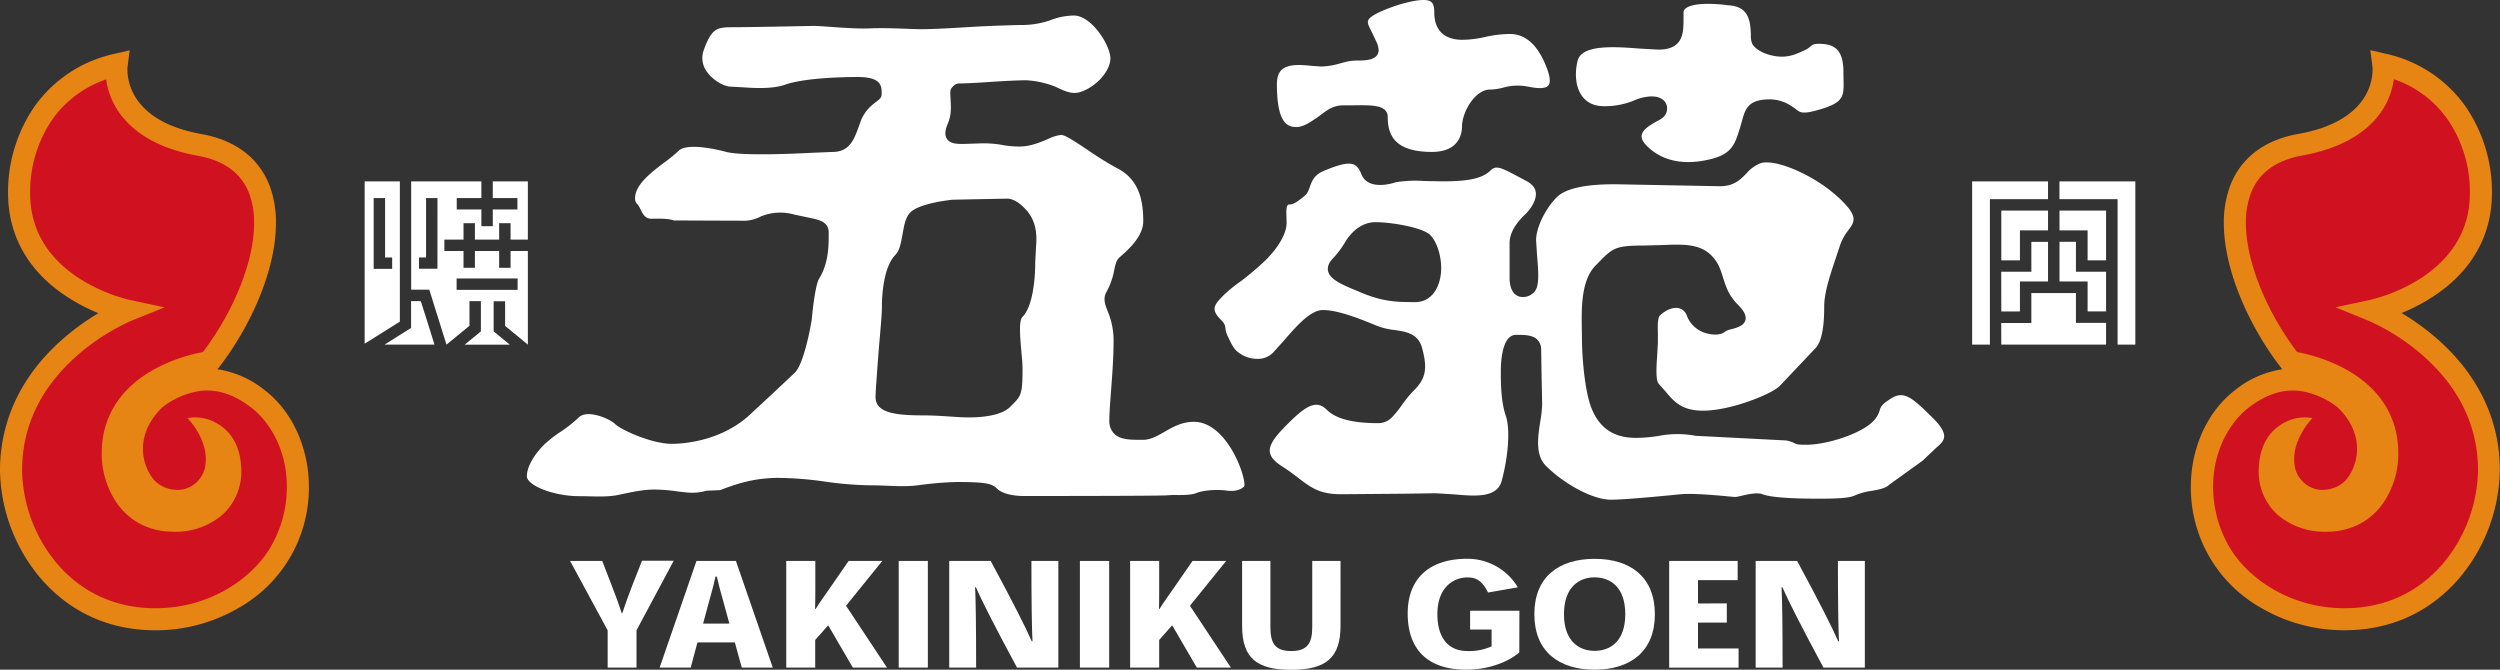
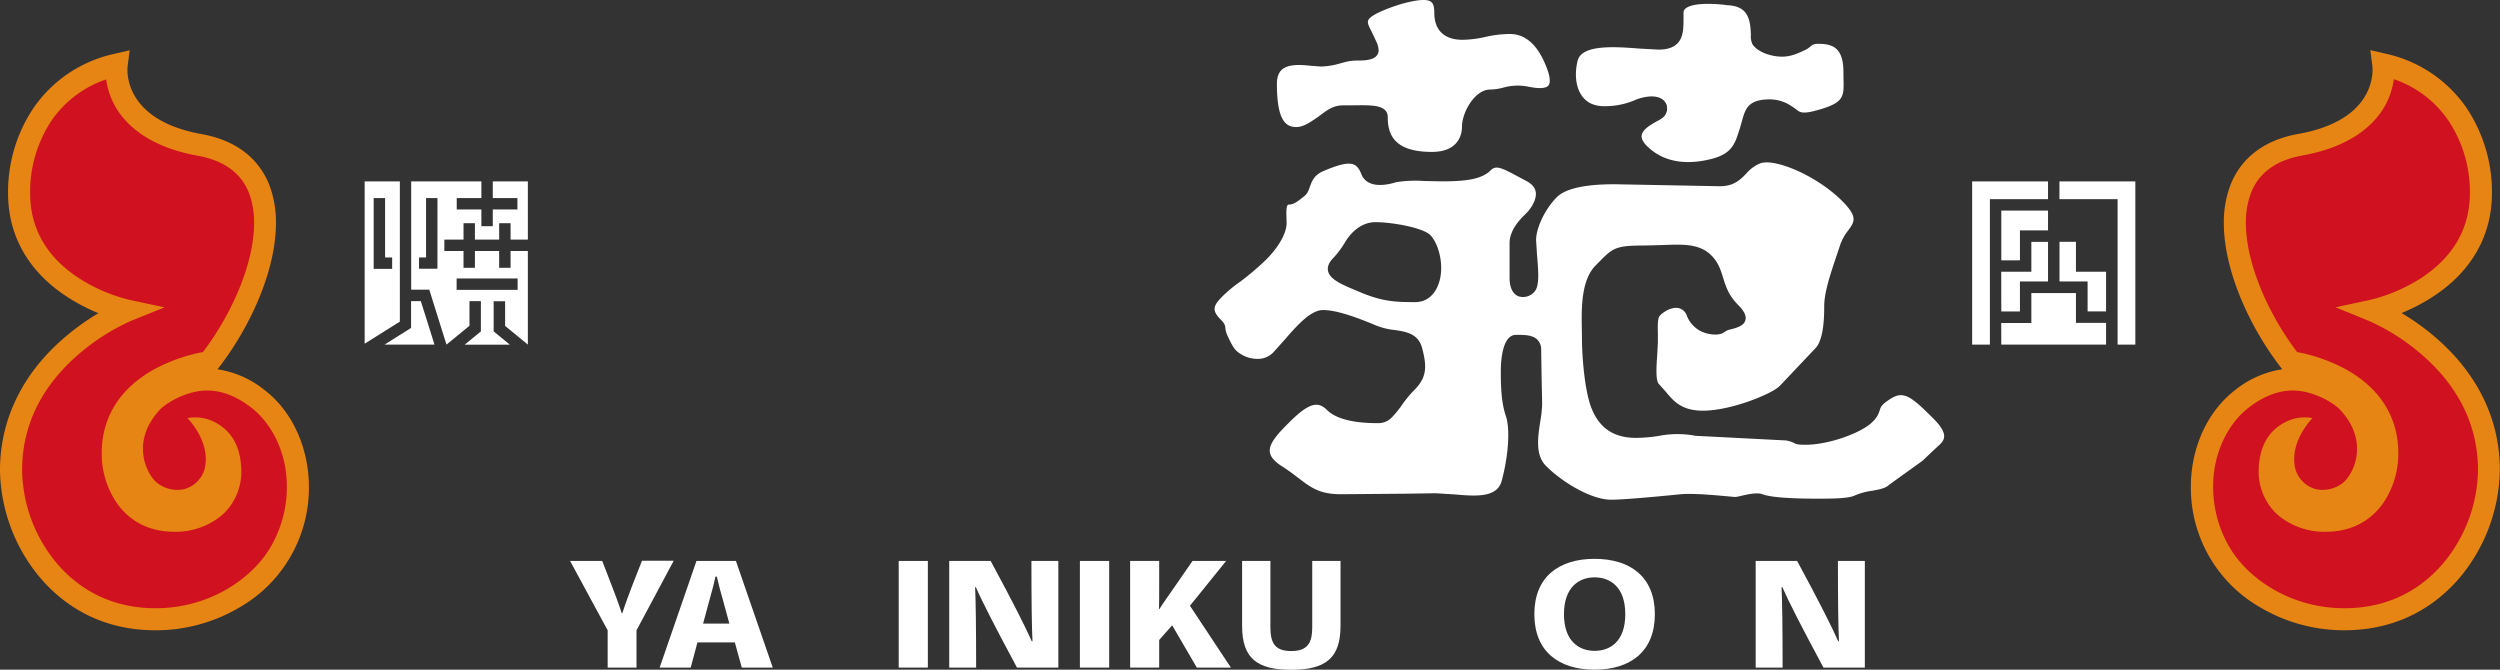
<svg xmlns="http://www.w3.org/2000/svg" viewBox="0 0 912.84 244.52">
  <rect x="0" y="0" width="912.84" height="244.52" fill="#333333" stroke="none" />
  <defs>
    <style>.cls-1{fill:#fff;}.cls-2{fill:#e78514;}.cls-3{fill:#d0111f;}</style>
  </defs>
  <title>アセット 1</title>
  <g id="レイヤー_2" data-name="レイヤー 2">
    <g id="レイヤー_1-2" data-name="レイヤー 1">
-       <path class="cls-1" d="M383.47,7.41a32.07,32.07,0,0,1-9.54,1.71c-2.81,0-12.86.33-18.6.67-6.68.41-14.25.87-18.87.87-4.43,0-11.81-.6-18.92-.29-6.45.27-17.16-.91-20.48-.91-.3,0-22.92.48-29.38.48-5.95,0-7.8.35-10.73,8.4a8.38,8.38,0,0,0,1.18,7.87c2.28,3.25,6.39,5.43,8.79,5.43l4.21.23c4.14.3,10.84.69,15.44-.92,6.49-2.29,19-2.83,26.71-2.83,8.65,0,8.65,3.4,8.65,6.14,0,1.85-1.4,2.33-2.88,3.61a14.83,14.83,0,0,0-4.56,5.82l-1.09,3c-1.81,5-3.66,8.79-9.4,8.79l-7.26.3c-9.19.48-26.41,1.13-31.72-.35,0,0-13.75-3.84-17.25-.34a49,49,0,0,1-4.88,4c-4.88,3.68-11,8.27-11,13.26a2.78,2.78,0,0,0,.77,2.15c1.59,1.57,1.75,5.44,5.39,5.37,3-.06,5.87-.12,7.93.62,0,0,21.69.1,26.43.1A13.73,13.73,0,0,0,277.88,79,18.71,18.71,0,0,1,290,78.34l4.72,1c4.56.94,7.87,1.6,7.87,5.64v.58c0,4,0,10.56-3.49,16.16-1.23,1.94-2.3,10.25-2.7,15-.28,1.7-2.7,15.87-6.18,19.36L281.81,144l-7,6.47c-9.64,9.64-23,11.59-29.61,11.59-7.05,0-18.34-5-20.68-7.3-1.82-1.82-10.08-5.44-13.21-2.32a47.5,47.5,0,0,1-6.55,5.17,44.69,44.69,0,0,0-6.2,4.87c-3,3-6.18,7.57-6.18,11.44,0,3.23,9.47,7.25,19.16,7.25,4.9,0,9.85.49,14.63-.53,4.52-1,8.79-1.89,12.8-1.89a60.13,60.13,0,0,1,8.22.66c3.84.5,6.88.9,10.67-.22l5.08-.23c5.3-2,11.9-4.47,21.37-4.47a128.89,128.89,0,0,1,17,1.37,127,127,0,0,0,16.64,1.35c6.54,0,11.21.7,17.13,0A121.76,121.76,0,0,1,349.28,176c9.46,0,12.78.41,14.56,2.21l.2.19c1.69,1.7,5.39,2.71,9.89,2.71,2.42,0,49.63,0,52.17-.25l2.09-.13c1.09,0,6.38.24,8.54-.66,3.23-1.32,8.66-1.28,10.66-1,3.51.49,5.37-.12,6.72-1.29a.89.89,0,0,0,.29-.76c0-4.7-6.95-23-18.48-23-4.38,0-7.61,1.86-10.73,3.66-2.61,1.49-5.06,2.91-7.81,2.91h-.9c-3.73,0-7.39,0-9.66-2.22a6.64,6.64,0,0,1-1.76-4.89c0-2.72.29-6.44.62-10.75.43-5.68.93-12.12.93-18.23a27.37,27.37,0,0,0-2.18-10.91c-.95-2.47-1.79-4.6-.35-7.12a25.85,25.85,0,0,0,2.79-8c.41-1.85.72-3.32,1.67-4.27l1-.9c2.36-2.1,7.9-7,7.9-12.46,0-6.72-1.06-15-9.33-19.31a119.15,119.15,0,0,1-11.16-6.91C393,52,389,49.26,387.44,49.26a15.52,15.52,0,0,0-4.92,1.56c-2.83,1.19-6.34,2.68-10.14,2.68a32.37,32.37,0,0,1-6.31-.55,39,39,0,0,0-7.6-.61l-4,.13c-4.05.18-7.24.34-8.66-1.69-1.19-1.69-.41-4.05.27-5.67,1.35-3.2,1.18-5.79,1-9s-.25-3.37,1.08-4.75a2.91,2.91,0,0,1,2.19-.89c1.91,0,6.91-.25,10.56-.51,4.45-.32,10.61-.65,13.78-.65a33.58,33.58,0,0,1,10.87,2.43c3,1.45,5.81,2.82,8.83,1.88,5.79-1.81,11.05-7.66,11.05-12.27,0-4.8-6.84-15.68-13.36-15.68A24.13,24.13,0,0,0,383.47,7.41ZM349.24,152.25c-4.09-.29-8.32-.58-12.4-.58h0c-10.59,0-17.15-1.14-17.15-6.73,0-1.51.41-7.12.89-13.6.64-8.61,1.43-15.52,1.43-19.28,0-3.3.36-14.43,5-19.08,1.5-1.5,2-4.52,2.54-7.44.56-3.2,1.08-6.22,2.87-8,3.33-3.32,14.25-4.5,15.48-4.62l7.64-.16,12.14-.23c2.89,0,5.51,2.43,7,4.09,3.11,3.41,4.14,7.75,3.61,13.5L378,95.84c0,7.35-1.22,16.43-4.64,19.86-1.36,1.36-.93,6.58-.51,11.63.24,3.08.51,4.45.51,7.64,0,9.68-.67,9.75-4.64,13.71C365.77,151.58,358.47,152.91,349.24,152.25Z" />
      <path class="cls-1" d="M511.59,1.48c-2.49.73-9.35,3.08-11.39,5.11a2,2,0,0,0-.74,1.48c0,.75.46,1.73,1.35,3.45l1.83,3.87a8.06,8.06,0,0,1,.75,2.93,3.15,3.15,0,0,1-.53,1.78c-1,1.4-3,2-6.78,2s-4.84.61-7.26,1.19a26,26,0,0,1-6.47,1L479,24.05c-3.57-.36-8.48-.85-10.95,1.39-1.21,1.11-1.81,2.81-1.81,5.21,0,13.87,3.57,15.74,7.08,15.74,2.49,0,4.91-1.63,7.46-3.38,3.15-2.13,5.27-4.56,9.88-4.56l3.42,0c5.45-.07,9.74-.13,11.63,1.73a3.32,3.32,0,0,1,1,2.42c0,6,1.83,12.87,16.12,12.87,10.25,0,11-7.09,11-9.25,0-5.21,4.69-13.52,10.26-13.52a20.13,20.13,0,0,0,4.71-.68,19.46,19.46,0,0,1,9.27-.37c4.82,1,6.61.36,7.26-.39.83-1,.71-3-.36-5.94-3.12-8.57-7.71-12.91-13.66-12.91a42.35,42.35,0,0,0-9.15,1.12,38.42,38.42,0,0,1-8.19,1c-6.62,0-10.26-3.5-10.26-9.9,0-2.12-.35-3.33-1.17-3.95C521.1-.44,517.5-.18,511.59,1.48Z" />
      <path class="cls-1" d="M615.44,3.13a1.84,1.84,0,0,0-.72,1.5V6c0,3.86.07,7.54-2.25,9.88-1.49,1.5-3.76,2.24-6.93,2.24l-6.81-.38c-9-.69-21.23-1.61-22.7,4.49-1.24,5.18-.55,10.08,1.85,13.12,1.78,2.28,4.42,3.42,7.8,3.42a27.75,27.75,0,0,0,11.16-2.16A16.82,16.82,0,0,1,603,35.2c3.71,0,5,1.78,5.44,2.85a4.39,4.39,0,0,1-1,4.66,11,11,0,0,1-2.27,1.47c-2.17,1.2-5.43,3-5.74,5.26-.16,1.13.47,2.42,1.87,3.82,7.17,7.16,16.86,6.53,23.74,4.74,7.37-1.92,8.48-5.49,10.16-10.89l.18-.57.65-2.26c1.23-4.47,2.19-8,10.28-8a14.28,14.28,0,0,1,8,2.59c2.86,1.72,2.44,3.21,9,1.43,11.31-3.09,9.79-5.41,9.79-14S669.44,16,664.07,16c-3,0-2.47,1.1-5,2.28s-5.1,2.41-8.41,2.41c-3.81,0-8.89-1.6-10.79-4.57a7.26,7.26,0,0,1-.56-3.48c-.19-5.49-1-10.44-8.56-10.73C627.38,1.4,618.25.7,615.44,3.13Z" />
      <path class="cls-1" d="M642.8,59.62a13,13,0,0,0-5.15,3.74C635.42,65.64,633.1,68,628,68L590,67.28c-4.17,0-16.83,0-21.53,4.7-4.25,4.25-7.59,11.17-7.59,15.74l.35,5.44c.6,6.91.85,11.58-1.07,13.5a5.46,5.46,0,0,1-5.76,1.51c-1.2-.5-3.2-2-3.2-6.72V88.81c0-4.92,3.93-8.8,5.82-10.67l.32-.31c1.38-1.38,3.87-4.76,3.42-7.7-.25-1.63-1.42-3-3.48-4.07l-3-1.6c-6.19-3.31-8.07-4.18-10-2.24-3.31,3.3-9.28,4-17.84,4L520,66.09a45.54,45.54,0,0,0-10.28.44c-.9.31-10.12,3.34-12.63-2.91-.78-2-1.65-3.07-2.78-3.54-2-.82-5.29-.09-11.12,2.4-5.53,2.36-4.17,6.92-6.84,9.05-2.36,1.9-3.93,3.15-5.63,3.15a.67.67,0,0,0-.51.16c-.6.62-.53,2.87-.47,4.67l.05,1.89c0,3.72-2.84,8.77-7.59,13.52a103.43,103.43,0,0,1-9.18,7.81,52,52,0,0,0-5.94,4.77c-1.93,1.93-3.6,3.6-3.6,5.29,0,1.12.71,2.35,2.16,3.81,2.75,2.76,1.1,2.82,2.52,5.86,1.05,2.24,2,4.36,3.26,5.58a11.46,11.46,0,0,0,7.68,3,7.84,7.84,0,0,0,5.75-2.29l3.94-4.38c4.54-5.23,9.67-11.16,14.27-11.16,5.72,0,14,3.4,20,5.87a25.38,25.38,0,0,0,6,1.4c4.33.62,8.8,1.28,10.22,6.65,1.75,6.67,1.77,10.65-2.85,15.27a41.93,41.93,0,0,0-4.6,5.57,34.63,34.63,0,0,1-3.72,4.54,6.79,6.79,0,0,1-4.95,2c-9.66,0-15.62-1.78-18.71-4.89-3.41-3.39-6.89-2.2-13.8,4.7-3.44,3.45-7.34,7.35-7,10.63.19,1.78,1.59,3.46,4.25,5.18,2.42,1.54,4.37,3,6.09,4.33,4.7,3.58,7.82,6,15.65,6l23.16-.19,11.42-.17,6.68.41c7.73.68,15.72,1.37,17.42-4.92,2.53-9.39,3.13-19.19,1.48-23.83C548,146.47,548,139.55,548,135.42c0-3.1.4-13.15,5.56-13.15h.4c2.63,0,5.61,0,7.39,1.76a5.15,5.15,0,0,1,1.39,3.79l.15,9.6.21,10.13a44.21,44.21,0,0,1-.69,6.31c-.89,5.76-1.89,12.29,2.13,16.31,6,6,16.56,12.29,23.71,12.29,4.63,0,16.67-1.12,25.46-2,5.9-.54,18.75,1,19.91,1,1.37,0,7.1-2.08,9.93-1,4,1.57,16.07,1.62,20.12,1.62,4.67,0,11.19,0,13.52-1.14a23.49,23.49,0,0,1,6.33-1.73c2.56-.47,5-.89,6.35-2.26l12.11-8.71,4.15-3.93,1.07-1c1.29-1.13,2.62-2.28,2.68-3.92s-1.21-3.83-3.75-6.38c-7.91-7.9-10.89-10.49-15.61-7.53-3.51,2.19-3.8,3.12-4.16,4.28a9.28,9.28,0,0,1-2.7,4.34c-4,4-16,8.3-24.32,8.3-5.06,0-2.77-.62-7.08-1.57l-33.15-1.7a35.25,35.25,0,0,0-13.23,0,52.83,52.83,0,0,1-8.6.75c-8.14,0-13.49-3.68-16.33-11.27-2.35-6.28-3.32-18.34-3.32-25.22l-.05-3.13c-.13-7.59-.31-18,5.09-23.38l1.42-1.44c4.79-4.88,6-5.79,16.07-5.79l6.72-.17c7.65-.31,13.68-.54,18,3.78,2.55,2.55,3.4,5.28,4.29,8.17,1,3.16,2,6.41,5.46,9.89,2.24,2.24,3.09,4,2.68,5.57-.55,2.05-2.95,2.72-5.08,3.3a8.05,8.05,0,0,0-2.29.82c-1.34,1.33-4,1.34-6,.89a10.58,10.58,0,0,1-7.92-6.39,4.27,4.27,0,0,0-3.06-3c-2-.45-4.79.64-6.85,2.7-.89.9-.83,3.73-.76,6.47l0,3.53-.25,4.51c-.27,3.9-.63,9.24.61,10.49l2.45,2.74c3,3.61,5.87,7,13.66,7,10.2,0,25.06-6.06,28-9l13-13.74c3.26-3.25,3.26-12.38,3.26-15.38,0-5,2.28-11.82,4.3-17.81l1.53-4.59a17.89,17.89,0,0,1,2.94-5.29c2.32-3.18,3.6-4.93-2.28-10.82C663.09,63.92,648,57.78,642.8,59.62ZM496.32,106.55l-1.53-.64c-4.76-2-9.26-3.88-9.88-7-.3-1.55.36-3.15,2-4.78a35.48,35.48,0,0,0,4.15-5.54c.13-.25,4-7.47,11.17-7.47,6,0,17.34,2,20,4.7,2.34,2.35,4,7.3,4,12.06,0,6.2-3,12.44-9.54,12.44h-.4C510,110.27,505,110.28,496.32,106.55Z" />
      <path class="cls-1" d="M232.41,230.16v13.6H221.88v-13.6l-13.72-25.34h11.73l3.48,9c1.2,3.16,2.44,6.33,3.65,10.09h.21c1.24-3.83,2.45-7,3.65-10.17l3.54-9H246Z" />
      <path class="cls-1" d="M266.32,227.71h-9.6l2.33-8.6c.71-2.58,1.5-5.3,2.19-8.57h.5c.73,3.27,1.46,5.86,2.23,8.54Zm2,6.86,2.53,9.19h11.31l-13.45-38.94h-14.4l-13.45,38.94h11.34l2.46-9.19Z" />
-       <path class="cls-1" d="M297.79,222.38c1.82-2.87,3.63-5.33,5.62-8.22l6.46-9.34h12.28l-13.23,16.36,14.95,22.58H311.4l-9-15.44-4.74,5.35v10.09H287.09V204.82H297.7v9.31c0,2.85,0,5.46-.08,8.25Z" />
      <path class="cls-1" d="M328.15,243.76V204.82h10.64v38.94Z" />
      <path class="cls-1" d="M377,234.16q-.39-7.65-.39-29.34h9.83v38.94h-15.1q-11.75-21.81-15-29.34h-.29c.24,5.07.37,14.83.37,29.34h-9.82V204.82h15.13c7.81,14.46,12.82,24.3,15,29.34Z" />
-       <path class="cls-1" d="M394.31,243.76V204.82H405v38.94Z" />
+       <path class="cls-1" d="M394.31,243.76V204.82H405v38.94" />
      <path class="cls-1" d="M423.35,222.38c1.82-2.87,3.63-5.33,5.62-8.22l6.46-9.34h12.28l-13.22,16.36,14.95,22.58H437l-9-15.44-4.74,5.35v10.09H412.65V204.82h10.61v9.31c0,2.85,0,5.46-.07,8.25Z" />
      <path class="cls-1" d="M489.47,228.57c0,11.59-5.3,16-18,16-12.38,0-17.93-4.11-17.93-16V204.82h10.33V229c0,5.7,1.57,8.72,7.62,8.72,5.88,0,7.66-2.89,7.66-8.72V204.82h10.33Z" />
-       <path class="cls-1" d="M554.75,238.21c-3.21,2.91-10.34,6.31-19.35,6.31-15,0-21.4-8.27-21.4-20.49,0-13.27,8.44-20,21.7-20a21.42,21.42,0,0,1,18.52,10.43l-10.89,1.89c-2-4-4-5.51-7.49-5.51-5.27,0-11,3.77-11,13.39,0,8.84,4.17,13.48,10.9,13.48a20,20,0,0,0,8.89-1.7v-6.15h-7.84V223h18Z" />
      <path class="cls-1" d="M582.25,210.81c5.66,0,11.2,3.48,11.2,13.45s-5.54,13.39-11.2,13.39-11.19-3.5-11.19-13.39,5.54-13.45,11.14-13.45Zm-22,13.47c0,13.67,9,20.24,22,20.24s22-6.57,22-20.24-9-20.23-22-20.23-22,6.55-22,20.17Z" />
-       <path class="cls-1" d="M630.52,220.33v7H620v9.45h14.82v7H609.48V204.82h25v7H620v8.52Z" />
      <path class="cls-1" d="M671.48,234.16q-.39-7.65-.39-29.34h9.83v38.94H665.81q-11.73-21.81-15-29.34h-.3c.25,5.07.38,14.83.38,29.34h-9.83V204.82H656.2c7.81,14.46,12.82,24.3,15,29.34Z" />
      <path class="cls-1" d="M179.93,72.32h9v4.17h-9v6.1h-4.16v-6.1h-9V72.32h9V66.24H150.14v39.54h6.61l6.26,20h.09l8.32-6.83v-9h4.17V121l-5.92,4.85h16.49L180.25,121V110h4.18v9l8.31,6.83h0V91.66h-6.31v6.12h-4.17V91.66h-8.85v6.12h-4.16V91.66h-7V87.49h7v-6h4.16v6h8.85v-6h4.17v6h6.31V66.24H179.93Zm-13.2,29.35H189v4.17H166.73Zm-7-3.55H153V94h2.57V72.32h4.17Z" />
      <path class="cls-1" d="M158.65,125.83c-1.36-4.33-4.36-14-5-15.88h-3.55v9.79l-9.69,6.09Z" />
      <polygon class="cls-1" points="133.15 125.8 133.15 125.83 133.18 125.83 133.15 125.8" />
      <path class="cls-1" d="M146,117.43V66.24H133.15V125.5C134.43,124.68,144.39,118.43,146,117.43Zm-9.56-45.11h4.17V94h2.58v4.17h-6.75Z" />
      <path class="cls-1" d="M747.81,84.12V76.89H730.75V95.06h6.8V84.12Z" />
      <path class="cls-1" d="M730.75,113.72h6.8V102.78h10.26V88.31h-6.09V99.23h-11Z" />
      <polygon class="cls-1" points="726.58 72.72 747.81 72.72 747.81 66.24 720.1 66.24 720.1 125.83 726.58 125.83 726.58 72.72" />
      <path class="cls-1" d="M752,88.3h0v14.47h10.26v10.94H769V99.23h-11V88.3Z" />
      <path class="cls-1" d="M730.75,125.83H769v-7.94h-11V107H741.72v10.93h-11Z" />
      <polygon class="cls-1" points="751.98 66.24 751.98 72.72 773.21 72.72 773.21 125.83 779.69 125.83 779.69 66.24 751.98 66.24" />
-       <path class="cls-1" d="M752,84.12h10.26V95.06H769V76.89H752Z" />
      <path class="cls-2" d="M0,171.76a62.57,62.57,0,0,0,14.11,38.53c7.47,9.06,20.93,19.85,42.67,19.85A60,60,0,0,0,87,222.05a50.32,50.32,0,0,0,25.79-44.28,48.85,48.85,0,0,0-.75-8.61c-2-11.17-7.51-20.72-15.62-26.88a35.89,35.89,0,0,0-17-7.44h0c11.4-14.5,21.34-35.48,21.34-53.41a38.14,38.14,0,0,0-2.3-13.58c-2.69-7.07-9.2-16.08-24.91-18.9C48.54,44.44,46.53,30,46.53,25.48a9.62,9.62,0,0,1,.07-1.33l.75-5.79L41.7,19.67A48.28,48.28,0,0,0,12.42,39.15,55.11,55.11,0,0,0,2.94,70.48c0,15.6,7.44,28.7,21.52,37.87a67.45,67.45,0,0,0,11.48,6,87.92,87.92,0,0,0-13.42,9.8C7.79,137.19,0,153.67,0,171.76Z" />
      <path class="cls-3" d="M20.31,205.17c6.38,7.72,17.87,16.92,36.47,16.92,20.37,0,35.92-11.46,42.3-22.81a43.55,43.55,0,0,0,5.06-28.73c-1.59-9-6.18-17-12.58-21.87-6.67-5.07-13.35-7-19.86-5.7s-11.63,4.83-13.25,6.55c-11.09,11.83-4.8,23.81-1.13,26.75a12.05,12.05,0,0,0,9.52,2.42,10.59,10.59,0,0,0,7.89-7.52c2.4-9.9-6.29-18.52-6.29-18.52a15.64,15.64,0,0,1,8.73.91c5.93,2.53,10.94,7.91,10.94,18.8a21.19,21.19,0,0,1-7,15.68,26.42,26.42,0,0,1-17.48,6.12c-11,0-17.36-5.49-20.71-10.11a32,32,0,0,1-5.78-18.51c0-13.36,6.82-24.06,19.71-31a61.43,61.43,0,0,1,17.24-6C84.43,115,92.78,96.43,92.78,81.47A30.18,30.18,0,0,0,91,70.7c-2.84-7.45-9.16-12.1-18.8-13.84-19-3.42-27.17-12.25-30.65-19a27.82,27.82,0,0,1-2.78-8.87A39.7,39.7,0,0,0,19,43.75a47.09,47.09,0,0,0-8,26.73c0,12.86,5.94,23.28,17.67,31a61.59,61.59,0,0,0,18.54,8l12.86,2.75-12.2,4.92a78.61,78.61,0,0,0-20.18,13.09c-13,11.66-19.62,25.62-19.62,41.48A54.33,54.33,0,0,0,20.31,205.17Z" />
      <path class="cls-2" d="M890.32,124.1a87.92,87.92,0,0,0-13.42-9.8,67.45,67.45,0,0,0,11.48-6c14.08-9.17,21.52-22.27,21.52-37.87a55.19,55.19,0,0,0-9.48-31.33,48.28,48.28,0,0,0-29.28-19.48l-5.65-1.31.75,5.79a11.81,11.81,0,0,1,.07,1.33c0,4.51-2,19-27.08,23.46-15.71,2.82-22.21,11.83-24.9,18.9A38.14,38.14,0,0,0,812,81.42c0,17.93,9.94,38.91,21.33,53.41h0a35.9,35.9,0,0,0-17,7.44c-8.11,6.16-13.66,15.71-15.63,26.88a49.81,49.81,0,0,0-.74,8.61,50.32,50.32,0,0,0,25.79,44.28,60,60,0,0,0,30.24,8.09c21.73,0,35.2-10.79,42.67-19.85a62.57,62.57,0,0,0,14.11-38.53C912.84,153.67,905.05,137.19,890.32,124.1Z" />
      <path class="cls-3" d="M892.52,205.17c-6.37,7.72-17.86,16.92-36.46,16.92-20.37,0-35.92-11.46-42.3-22.81a43.55,43.55,0,0,1-5.06-28.73c1.59-9,6.18-17,12.57-21.87,6.68-5.07,13.36-7,19.87-5.7s11.63,4.83,13.24,6.55c11.1,11.83,4.81,23.81,1.14,26.75A12.07,12.07,0,0,1,846,178.7a10.61,10.61,0,0,1-7.9-7.52c-2.39-9.9,6.29-18.52,6.29-18.52a15.61,15.61,0,0,0-8.72.91c-5.93,2.53-10.94,7.91-10.94,18.8a21.22,21.22,0,0,0,7,15.68,26.45,26.45,0,0,0,17.49,6.12c11,0,17.35-5.49,20.71-10.11a32,32,0,0,0,5.78-18.51c0-13.36-6.82-24.06-19.71-31a61.54,61.54,0,0,0-17.24-6c-10.36-13.63-18.71-32.2-18.71-47.16a30.18,30.18,0,0,1,1.8-10.77c2.83-7.45,9.16-12.1,18.8-13.84,19-3.42,27.17-12.25,30.65-19a28.08,28.08,0,0,0,2.78-8.87,39.63,39.63,0,0,1,19.72,14.81,47,47,0,0,1,8.05,26.73c0,12.86-6,23.28-17.68,31a61.49,61.49,0,0,1-18.53,8l-12.86,2.75L865,117.19a78.2,78.2,0,0,1,20.19,13.09c13,11.66,19.62,25.62,19.62,41.48A54.35,54.35,0,0,1,892.52,205.17Z" />
    </g>
  </g>
</svg>